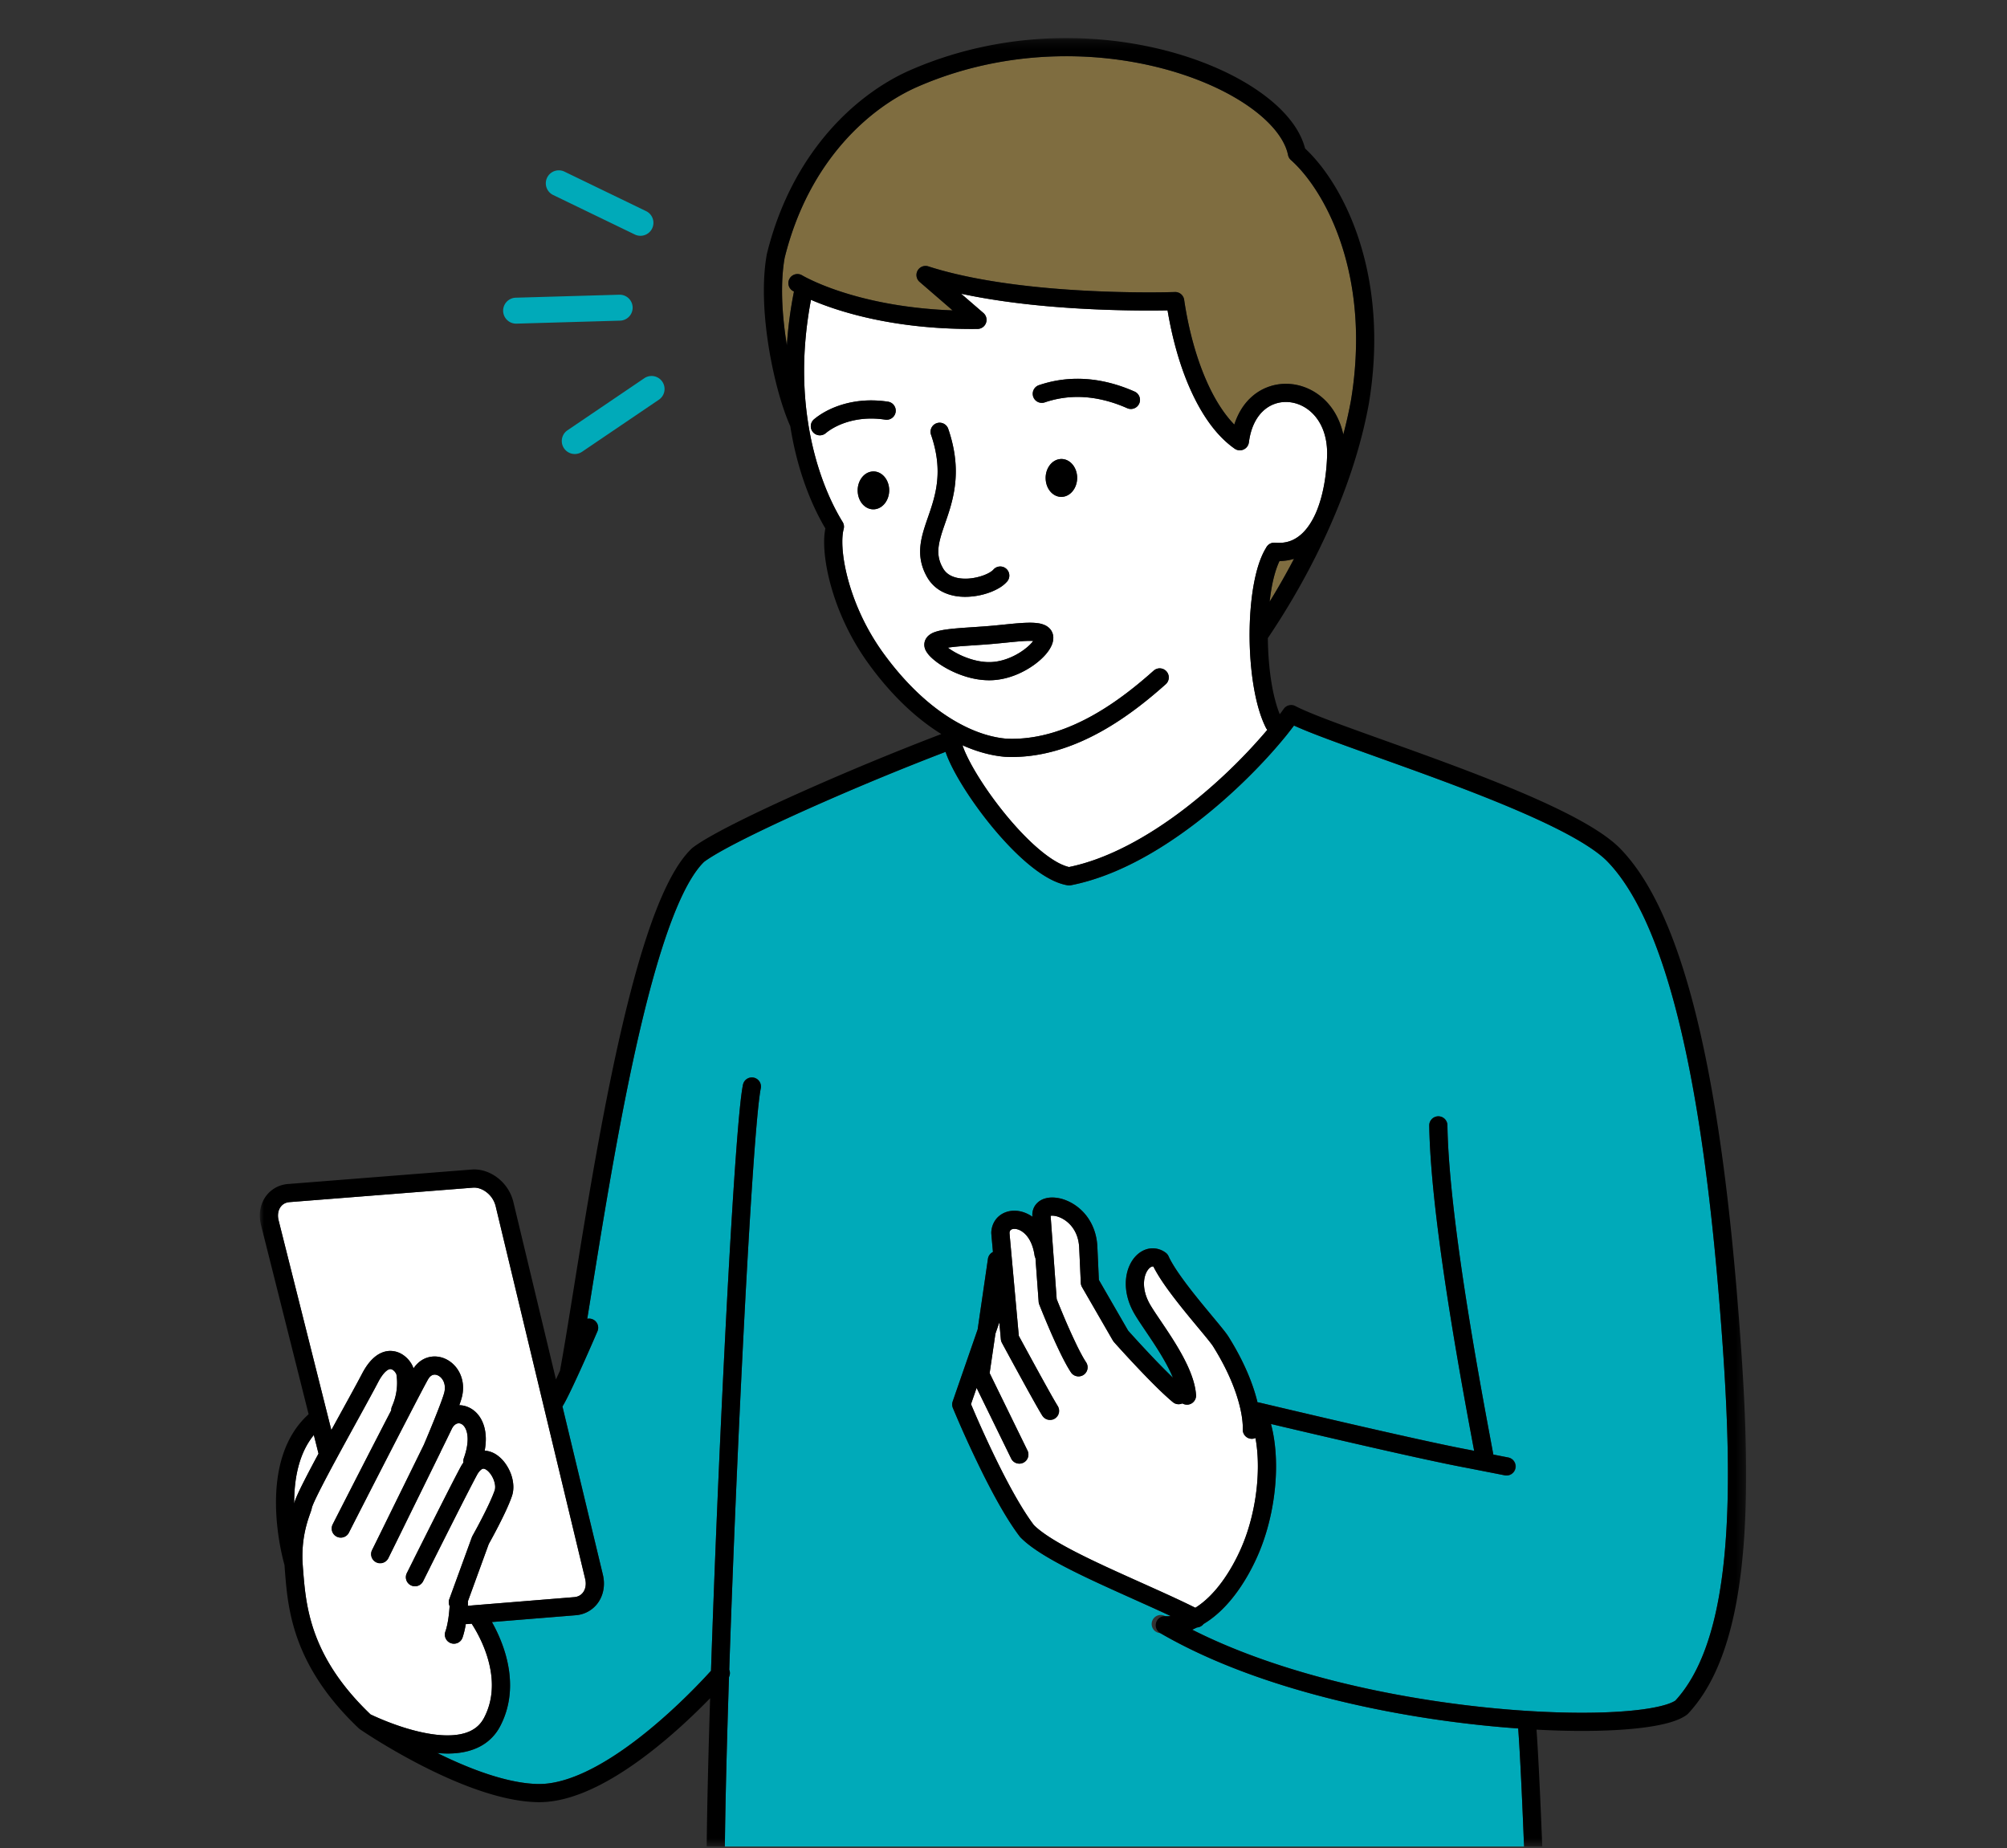
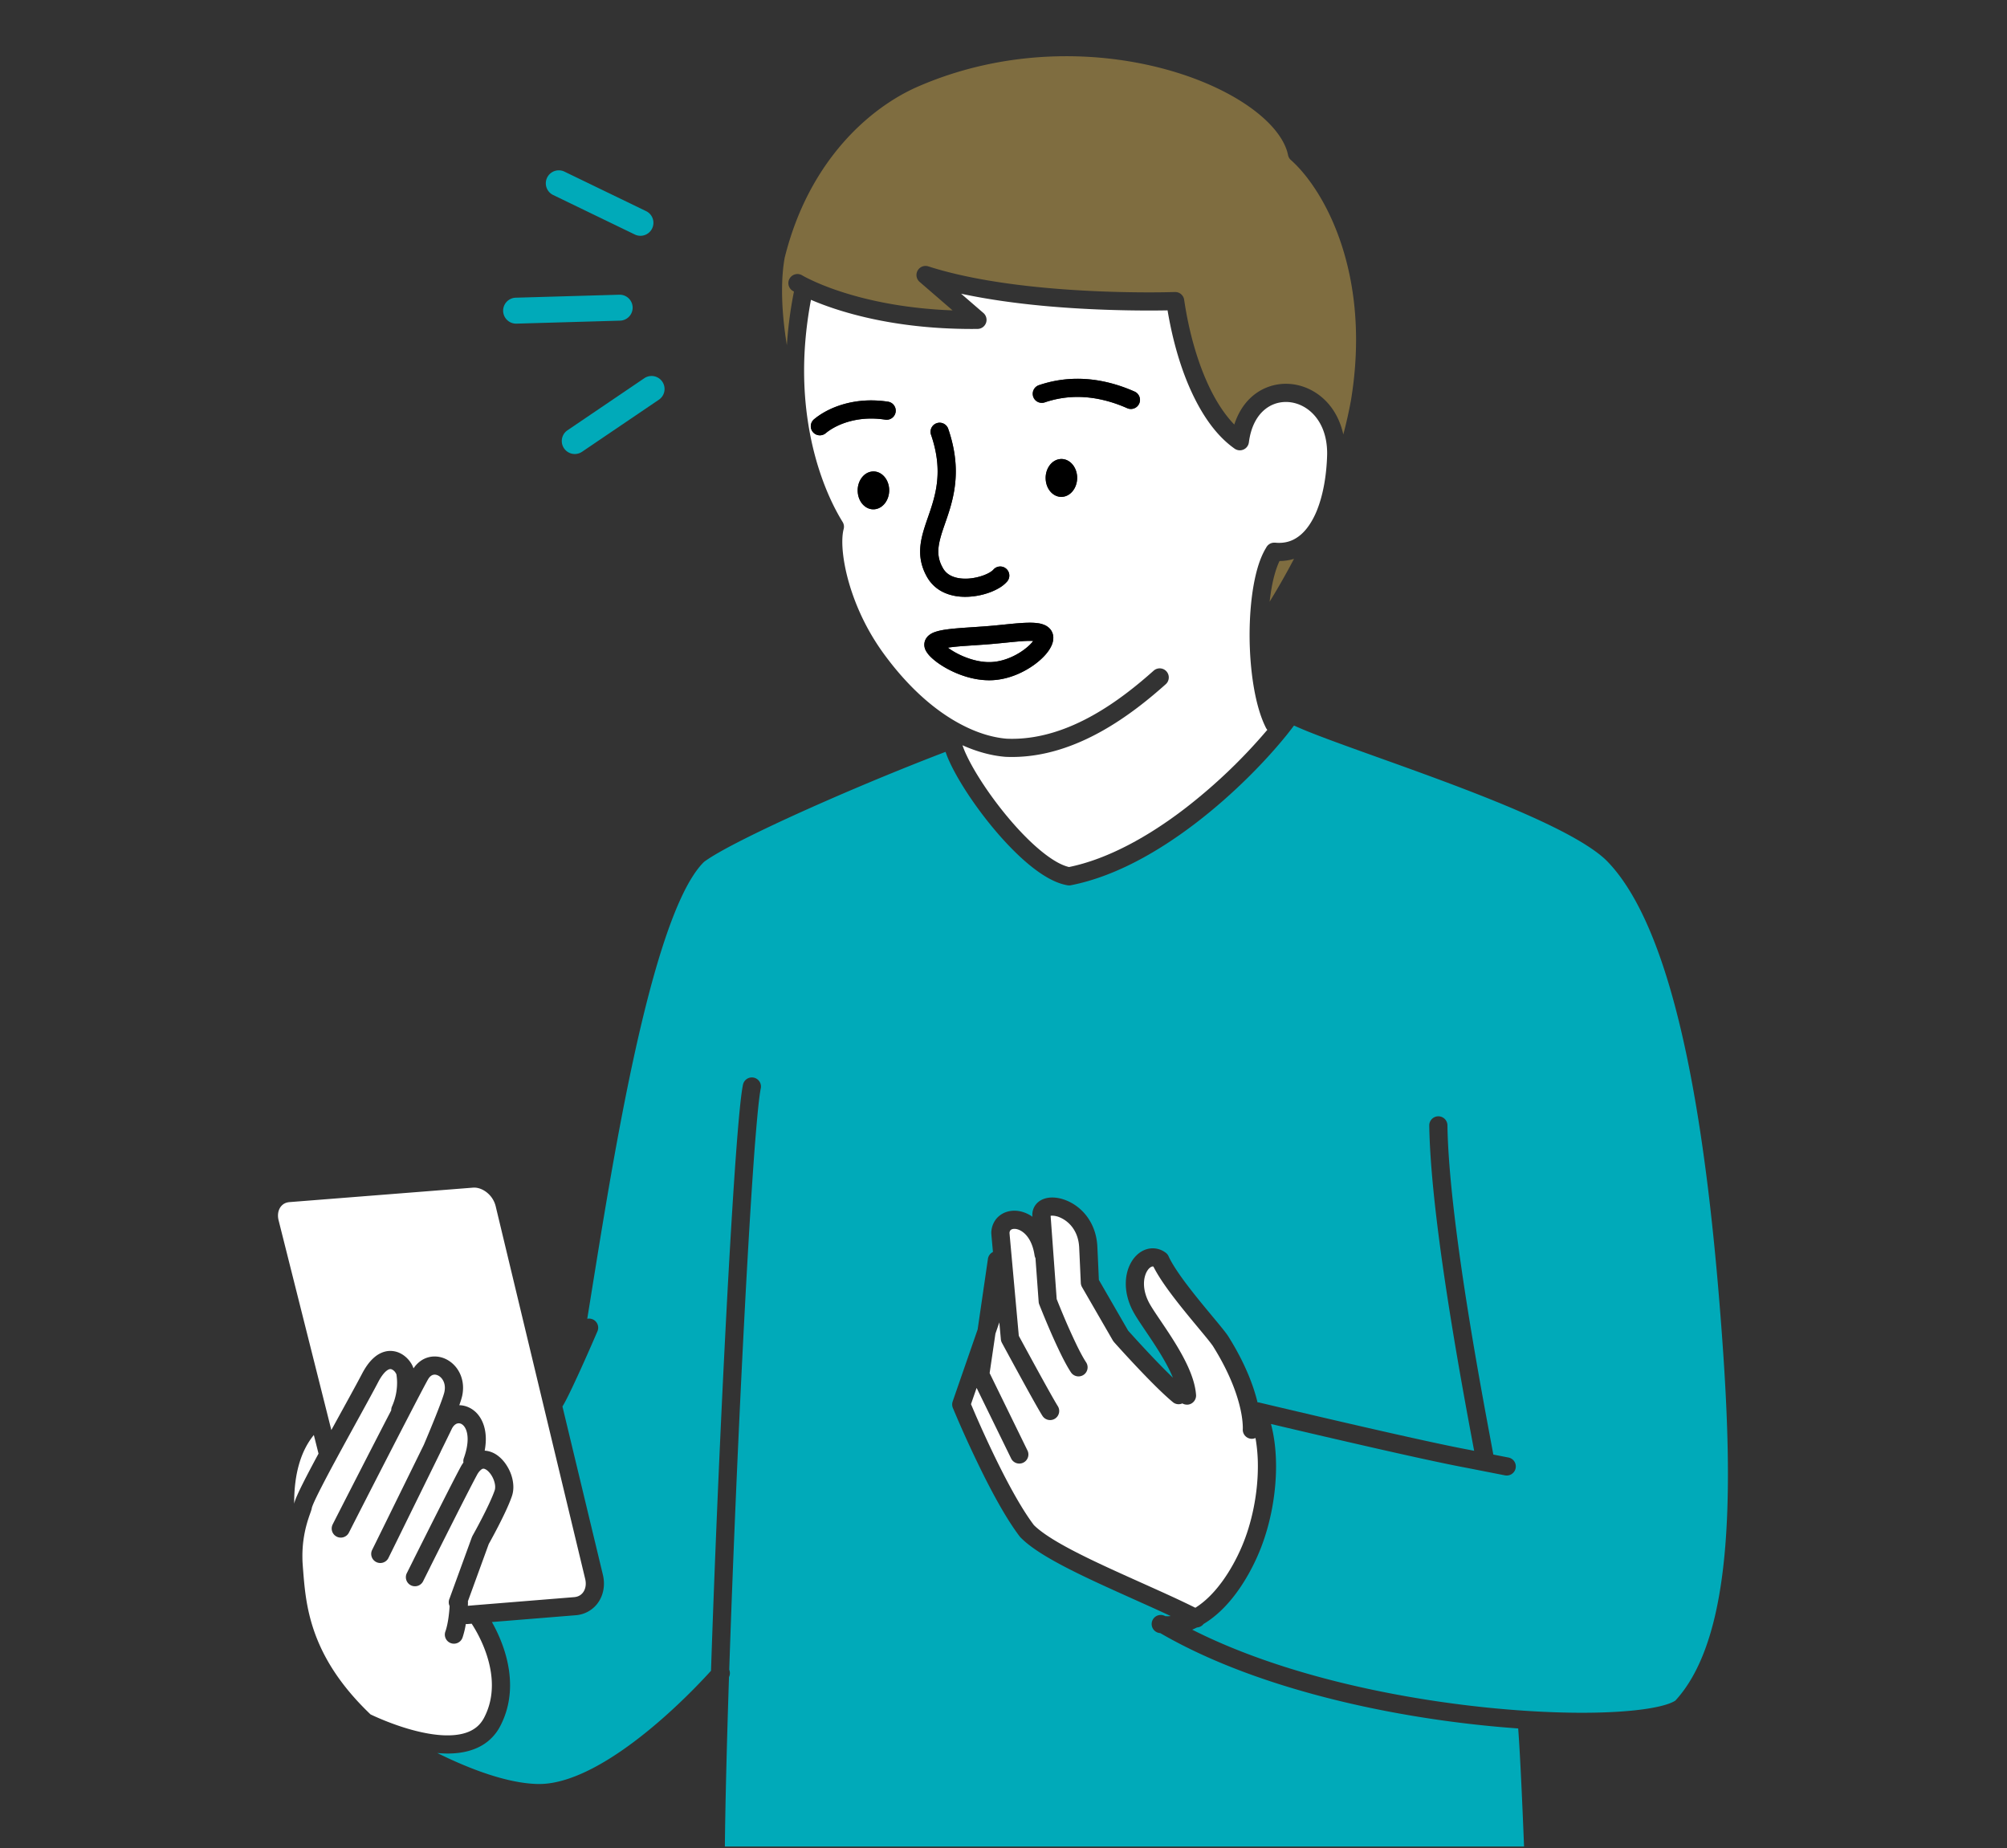
<svg xmlns="http://www.w3.org/2000/svg" height="221" viewBox="0 0 240 221" width="240">
  <rect x="0" y="0" width="240" height="221" fill="#333333" stroke="none" />
  <mask id="a" fill="#fff">
    <path d="m0 .19h177.735v216.258h-177.735z" fill="#fff" fill-rule="evenodd" />
  </mask>
  <g fill="none" fill-rule="evenodd">
    <path d="m181.548 206.696c-6.526-.464-13.95-1.502-21.267-3.264-7.71-1.86-15.287-4.507-21.536-8.138a1.086 1.086 0 1 1 .603-2.024c.102.005.203.008.302.008.117 0 .23-.016.344-.023-1.045-.49-2.142-.989-3.267-1.493h-.002c-4.296-1.94-8.892-3.936-12.022-5.879-1.042-.65-1.926-1.29-2.608-1.974l-.001.001-.054-.053-.114-.131-.085-.118c-1.42-1.894-2.884-4.547-4.183-7.13a135.34 135.34 0 0 1 -3.076-6.61l-.002-.004c-.397-.927-.632-1.488-.633-1.49a1.086 1.086 0 0 1 -.026-.771l.233-.683.002-.003 2.754-7.94.32-2.204.349-2.384v-.021l.242-1.637-.001.001.318-2.195c.055-.369.288-.668.6-.82l-.163-1.812-.001-.012-.031-.388-.002-.144c.033-.749.361-1.452.891-1.908.528-.462 1.204-.673 1.874-.673.738.002 1.485.258 2.16.723-.008-.075-.018-.15-.018-.222a1.976 1.976 0 0 1 .418-1.238l-.001-.001c0-.002.002-.002.004-.003.001-.003.002-.005.004-.006l.002.001c.253-.32.586-.532.92-.656.339-.126.687-.175 1.038-.176.572.001 1.16.132 1.744.376a5.74 5.74 0 0 1 1.686 1.092c1.048.967 1.866 2.467 1.959 4.386.045.892.148 3.218.181 4l3.502 6.067c.032.036.07.077.122.137l.544.6a143.11 143.11 0 0 0 1.808 1.957c.913.97 1.954 2.045 2.88 2.935a16.865 16.865 0 0 0 -.855-1.761c-.799-1.453-1.795-2.908-2.618-4.13-.55-.818-1.02-1.519-1.334-2.125v.002l-.001-.002c-.573-1.11-.827-2.214-.827-3.219 0-.843.176-1.617.492-2.276.316-.658.772-1.21 1.37-1.574.398-.24.867-.39 1.36-.39a2.606 2.606 0 0 1 1.546.524c.153.112.27.256.348.43.254.564.703 1.306 1.253 2.1.55.796 1.202 1.653 1.867 2.49 1.333 1.68 2.71 3.273 3.5 4.278.229.291.407.528.55.755h-.001l.001.001c2.019 3.226 2.997 5.907 3.465 7.84a.924.924 0 0 1 .188.023c.136.03 1.378.326 3.29.776 1.91.45 4.473 1.05 7.213 1.683 5.475 1.264 11.67 2.657 14.68 3.21l.012.003.522.102c-.596-3.19-1.736-9.233-2.814-15.94-1.271-7.913-2.457-16.724-2.553-22.956a1.086 1.086 0 1 1 2.173-.033c.09 6.003 1.261 14.783 2.526 22.645 1.177 7.317 2.428 13.842 2.963 16.734l1.774.348a1.087 1.087 0 1 1 -.419 2.132l-4.59-.9c-2.332-.43-6.378-1.318-10.575-2.27a1465.573 1465.573 0 0 1 -12.78-2.966c.415 1.566.607 3.284.608 5.062-.003 3.546-.75 7.318-2.112 10.49-.636 1.484-1.529 3.167-2.683 4.718-1.056 1.417-2.336 2.728-3.873 3.647-.195.252-.485.4-.792.419-.188.09-.373.184-.568.261 5.438 2.753 11.768 4.882 18.226 6.436 7.566 1.823 15.298 2.871 21.948 3.286 2.294.144 4.459.214 6.442.214 2.229 0 4.228-.088 5.918-.252 1.688-.162 3.072-.405 4.035-.694.579-.169.991-.362 1.208-.509 2.32-2.513 3.915-6.239 4.902-10.859.999-4.66 1.384-10.203 1.384-16.215 0-6.495-.446-13.537-1.025-20.638-.673-8.284-1.6-16.624-2.923-24.245-1.322-7.619-3.05-14.522-5.298-19.901-1.495-3.588-3.227-6.49-5.161-8.482-1.143-1.189-3.406-2.61-6.245-4.019-2.841-1.418-6.268-2.856-9.816-4.237-7.1-2.765-14.67-5.293-19.182-7.065a44.84 44.84 0 0 1 -2.24-.939c-.268.357-.55.723-.855 1.105l-.004.006c-2.546 3.152-6.392 7.114-10.901 10.565-4.511 3.446-9.675 6.393-14.925 7.422-.128.026-.26.027-.387.006-1.077-.183-2.123-.698-3.18-1.4-1.052-.705-2.113-1.611-3.153-2.637-2.081-2.05-4.082-4.585-5.634-6.947-1.034-1.577-1.868-3.071-2.389-4.334-.09-.222-.168-.433-.24-.64-4.562 1.741-9.8 3.896-14.6 6.007-5.202 2.286-9.895 4.522-12.58 6.067-.734.422-1.313.792-1.687 1.073-.82.784-1.708 2.126-2.557 3.895-.867 1.796-1.709 4.024-2.51 6.547-1.606 5.048-3.054 11.278-4.335 17.702-1.88 9.43-3.398 19.257-4.576 26.507a1.085 1.085 0 0 1 1.22 1.489c-.002.004-1.262 2.947-2.45 5.514v-.004c-.545 1.185-1.07 2.284-1.467 3.018-.096.177-.184.327-.27.467l4.835 20.122v.002c.086.355.127.71.127 1.058.001.958-.321 1.866-.92 2.558a3.597 3.597 0 0 1 -2.462 1.225h.003l-10.019.813c.197.348.407.746.619 1.195.766 1.624 1.55 3.86 1.553 6.357 0 1.574-.321 3.256-1.172 4.886a5.697 5.697 0 0 1 -2.736 2.598c-1.116.509-2.342.689-3.575.69-.405-.001-.813-.027-1.22-.063 1.837.907 3.836 1.784 5.825 2.453 2.194.741 4.37 1.226 6.249 1.253h.118c1.936.005 4.162-.718 6.405-1.89 2.244-1.168 4.5-2.765 6.531-4.418 3.671-2.983 6.609-6.132 7.605-7.234.403-12.115.991-26.037 1.607-38.291.624-12.39 1.273-23.06 1.792-28.464.15-1.553.283-2.654.423-3.332v.001a1.087 1.087 0 0 1 2.129.442c-.104.487-.243 1.584-.387 3.096a249.719 249.719 0 0 0 -.47 5.787c-.33 4.62-.689 10.642-1.046 17.39-.707 13.31-1.407 29.442-1.869 43.247a1.06 1.06 0 0 1 -.029.877c-.258 7.896-.438 14.978-.493 20.26h95.567c-.043-1.091-.096-2.387-.155-3.765-.158-3.695-.363-7.974-.545-10.349" fill="#00aab9" />
    <path d="m94.793 34.782a1.086 1.086 0 0 1 1.136-1.852l.007.004.037.022a11.485 11.485 0 0 0 .883.456l.007.003c2.129 1.033 7.905 3.358 17.05 3.703l-3.946-3.41a1.086 1.086 0 0 1 1.045-1.854c4.22 1.362 9.412 2.15 14.24 2.584 4.832.435 9.307.524 12.14.524a106.759 106.759 0 0 0 3.097-.041c.555-.02 1.035.38 1.115.928.487 3.34 1.377 6.73 2.623 9.592.939 2.164 2.09 4.014 3.373 5.329.42-1.298 1.075-2.365 1.909-3.16a6.127 6.127 0 0 1 4.26-1.714c1.798 0 3.59.771 4.923 2.208.919.989 1.601 2.297 1.942 3.853a53.55 53.55 0 0 0 .91-4.048c.427-2.576.616-5.007.616-7.284 0-5.526-1.11-10.159-2.645-13.785-1.53-3.624-3.501-6.245-5.147-7.703a1.078 1.078 0 0 1 -.343-.597c-.249-1.252-1.092-2.656-2.515-4.034-1.417-1.377-3.39-2.716-5.781-3.873-4.782-2.318-11.221-3.912-18.22-3.91-5.738 0-11.85 1.065-17.77 3.645-2.79 1.218-6.052 3.407-8.966 6.752-2.91 3.342-5.484 7.834-6.94 13.706-.215 1.19-.313 2.526-.313 3.931-.001 2.107.221 4.366.575 6.53.135-2.045.402-4.183.848-6.418-.081-.046-.14-.08-.15-.087" fill="#7f6d40" />
    <path d="m136.232 48.262a1.09 1.09 0 0 1 -1.435.553c-1.636-.726-3.685-1.347-5.945-1.346-1.241 0-2.547.184-3.906.645a1.087 1.087 0 1 1 -.698-2.058c1.594-.54 3.146-.76 4.604-.76 2.661.001 5.001.724 6.827 1.532.549.244.796.885.553 1.434m-9.112 11.142c-1.034.139-1.96-.759-2.069-2.002-.113-1.242.636-2.362 1.673-2.499 1.035-.135 1.962.762 2.074 2.005.105 1.243-.645 2.363-1.678 2.496m-1.4 17.847c-.135.29-.31.557-.516.819-.413.519-.955 1.014-1.6 1.474-1.285.909-2.978 1.671-4.827 1.79-.165.01-.33.015-.495.015-1.311-.002-2.57-.316-3.676-.753-1.107-.44-2.058-1-2.768-1.56-.475-.384-.841-.73-1.112-1.205l.955-.521-.955.52a1.54 1.54 0 0 1 -.195-.733 1.41 1.41 0 0 1 .166-.66c.103-.194.235-.339.364-.449.262-.219.513-.326.768-.417.508-.175 1.074-.266 1.732-.345 1.307-.153 2.961-.224 4.597-.356 1.784-.141 3.592-.4 4.996-.404.327 0 .635.015.935.057.299.041.59.107.894.252.2.097.41.236.592.447.247.277.389.69.382 1.048-.002.374-.103.69-.236.981m-15.323-13.64c.213-.751.479-1.485.737-2.238.514-1.506.985-3.078.986-4.993 0-1.278-.21-2.718-.792-4.41a1.087 1.087 0 0 1 2.055-.708c.657 1.9.913 3.599.912 5.118-.005 3.422-1.277 5.89-1.803 7.819-.182.643-.288 1.22-.287 1.757.004.663.143 1.277.57 2.016.261.441.601.721 1.051.926.447.2 1.008.302 1.603.301 1.098.009 2.308-.362 2.948-.758.21-.126.355-.254.404-.314a1.086 1.086 0 1 1 1.657 1.407 3.81 3.81 0 0 1 -.938.767c-.356.214-.754.4-1.185.556a8.643 8.643 0 0 1 -2.886.514c-.831 0-1.687-.133-2.49-.49a4.408 4.408 0 0 1 -2.042-1.812l-.002-.002c-.61-1.04-.869-2.104-.865-3.11.001-.82.156-1.594.367-2.345m-3.296-14.338c-.091.592-.647 1-1.24.91-.587-.09-1.147-.131-1.68-.131-1.268 0-2.38.229-3.3.564-.92.334-1.653.779-2.143 1.189a1.085 1.085 0 1 1 -1.393-1.668c.703-.585 1.64-1.143 2.79-1.562a11.822 11.822 0 0 1 4.047-.695c.641 0 1.312.049 2.008.155.594.09 1.001.645.91 1.238m-2.459 11.618c-1.035.14-1.96-.759-2.068-2.002-.113-1.242.635-2.362 1.672-2.499 1.036-.134 1.963.762 2.074 2.005.107 1.243-.645 2.363-1.678 2.496m46.752 26.167c-.686-1.354-1.158-3.072-1.48-4.986-.32-1.913-.482-4.016-.486-6.097 0-2.104.158-4.177.483-6.005.321-1.778.781-3.31 1.497-4.476.013-.025.024-.049.038-.071.008-.012.013-.026.02-.037.011-.017.025-.03.036-.045a1.077 1.077 0 0 1 .605-.415 1.145 1.145 0 0 1 .32-.033c.02.002.04-.001.062 0 .162.017.32.025.471.025 1.04-.006 1.861-.347 2.623-1.006.753-.659 1.416-1.67 1.927-2.948 0-.003 0-.008.002-.012.694-1.752 1.102-3.995 1.183-6.393.004-.124.007-.242.007-.355-.004-2.1-.674-3.616-1.607-4.625-.934-1.008-2.151-1.511-3.326-1.511-1 .003-1.961.354-2.758 1.111-.791.758-1.437 1.948-1.669 3.722a1.087 1.087 0 0 1 -1.702.752c-2.305-1.621-4.058-4.263-5.406-7.347-1.223-2.809-2.08-6.002-2.615-9.192-.542.01-1.294.02-2.228.02-2.877-.001-7.41-.09-12.334-.534-3.327-.301-6.825-.768-10.128-1.478l2.667 2.304a1.085 1.085 0 0 1 -.701 1.907c-.23.002-.46.004-.687.004-9.6 0-16.094-2.135-19.232-3.484-.565 3.01-.82 5.842-.82 8.458 0 2.139.16 4.139.438 5.988.799 5.403 2.578 9.55 4.167 12.117.159.258.204.565.124.856-.096.347-.161.874-.16 1.516-.003 1.522.352 3.682 1.148 6.031a27.425 27.425 0 0 0 3.753 7.28c3.048 4.2 6.262 6.914 9.214 8.483l.003.002c2.004 1.074 3.893 1.615 5.514 1.75.223.01.446.015.668.015 3.444.002 6.717-1.165 9.618-2.782 2.9-1.616 5.41-3.67 7.313-5.367a1.086 1.086 0 1 1 1.447 1.62c-1.961 1.749-4.586 3.906-7.7 5.643-3.113 1.734-6.736 3.057-10.678 3.059a16.8 16.8 0 0 1 -.788-.018l-.04-.003c-1.586-.13-3.311-.579-5.1-1.378.002.006.004.01.005.017a11 11 0 0 0 .486 1.185c.416.886 1.01 1.94 1.723 3.048 1.425 2.22 3.333 4.675 5.272 6.635 1.29 1.307 2.6 2.393 3.739 3.043.567.326 1.083.532 1.513.631 4.677-.956 9.54-3.687 13.82-6.967a64.843 64.843 0 0 0 9.893-9.439 1.14 1.14 0 0 1 -.154-.218" fill="#fff" />
    <path d="m152.052 70.35c-.09.507-.163 1.048-.226 1.602a86.814 86.814 0 0 0 2.912-5.124 6.005 6.005 0 0 1 -1.732.261c-.379.788-.72 1.928-.954 3.262" fill="#7f6d40" />
    <path d="m146.053 189.26c1.024-1.374 1.849-2.923 2.43-4.279 1.232-2.857 1.938-6.397 1.935-9.634a19.186 19.186 0 0 0 -.284-3.384 1.077 1.077 0 0 1 -.518.092 1.084 1.084 0 0 1 -1-1.162l.001-.023.002-.134c0-.08-.004-.2-.011-.338a10.977 10.977 0 0 0 -.178-1.422c-.318-1.69-1.159-4.443-3.365-7.971v-.002c-.087-.14-.38-.528-.766-1.001-.39-.479-.884-1.07-1.425-1.723-1.085-1.308-2.36-2.865-3.412-4.345-.613-.863-1.143-1.692-1.534-2.47a.382.382 0 0 0 -.081-.014.454.454 0 0 0 -.237.078 1.238 1.238 0 0 0 -.357.35c-.248.346-.456.921-.455 1.64.001.642.161 1.4.587 2.223l.001.003c.158.308.451.778.816 1.326.366.551.804 1.189 1.263 1.88.92 1.386 1.927 2.98 2.647 4.596.477 1.08.833 2.172.914 3.269a1.07 1.07 0 0 1 -.126.582c-.17.32-.493.55-.882.578-.017.001-.031-.001-.048-.001-.21.005-.41-.047-.58-.147-.364.161-.8.125-1.127-.144-1.283-1.061-3.017-2.839-4.468-4.378-1.446-1.536-2.584-2.817-2.589-2.822l-.129-.179-3.69-6.392a1.104 1.104 0 0 1 -.144-.495 1405.775 1405.775 0 0 0 -.194-4.251c-.054-1.032-.372-1.797-.801-2.383a3.668 3.668 0 0 0 -1.512-1.202 2.426 2.426 0 0 0 -.903-.206.921.921 0 0 0 -.198.019v.007l.327 4.483.399 5.467.154.385c.136.34.331.819.564 1.376a76.406 76.406 0 0 0 1.69 3.774c.4.82.798 1.558 1.109 2.024a1.086 1.086 0 1 1 -1.815 1.198c-.405-.613-.824-1.402-1.248-2.269a68.63 68.63 0 0 1 -1.22-2.663c-.75-1.729-1.316-3.177-1.32-3.185a1.053 1.053 0 0 1 -.071-.317l-.381-5.22a1.085 1.085 0 0 1 -.108-.326c-.219-1.487-.805-2.335-1.363-2.762l-.007-.006c-.386-.3-.767-.408-1.038-.406-.228 0-.366.066-.442.133-.067.065-.123.138-.147.345l.023.281 1.09 12.032c.194.36.643 1.187 1.194 2.198.741 1.36 1.666 3.048 2.395 4.35.483.863.89 1.572 1.066 1.847a1.087 1.087 0 1 1 -1.836 1.164c-.236-.372-.634-1.07-1.129-1.95a355.575 355.575 0 0 1 -1.615-2.925c-1.1-2.006-2.094-3.848-2.095-3.848a1.098 1.098 0 0 1 -.126-.419l-.184-2.026-.467 1.357-.692 4.71 4.545 9.295a1.088 1.088 0 0 1 -1.954.953l-4.147-8.48-.575 1.656.002-.004-.1.291.006.013.461 1.082-.002-.004c.65 1.5 1.755 3.971 3.024 6.5 1.266 2.526 2.712 5.12 3.985 6.809l.007.01.035.047c.49.495 1.262 1.07 2.223 1.668.963.598 2.116 1.225 3.382 1.86 2.532 1.274 5.515 2.589 8.385 3.882h-.001c1.106.497 2.191.988 3.235 1.476.723.34 1.42.674 2.089 1.006 1.152-.718 2.209-1.788 3.11-3.003m-23.032-112.032c.224-.205.402-.405.53-.576a4.402 4.402 0 0 0 -.396-.014c-1.137-.003-2.967.247-4.824.397-1.04.083-2.069.144-2.984.21-.78.057-1.47.122-2.002.204.325.24.732.5 1.2.737 1.087.56 2.467.995 3.737.991.12 0 .24-.004.362-.011.82-.05 1.67-.297 2.438-.657a7.812 7.812 0 0 0 1.94-1.28m-53.043 111.59-4.955-20.62-5.755-23.977a3.015 3.015 0 0 0 -1.004-1.583c-.483-.405-1.058-.624-1.565-.62l-.14.005-21.943 1.73c-.44.038-.748.21-.985.478-.233.27-.387.652-.389 1.13 0 .174.022.362.07.559l5.94 23.616.37 1.474c1.498-2.732 2.97-5.39 3.67-6.732.47-.897.969-1.555 1.535-2.018.56-.464 1.221-.717 1.854-.712.639 0 1.191.238 1.607.54.418.305.725.675.945 1.057.088.157.158.321.216.492a3.34 3.34 0 0 1 .998-.988 2.893 2.893 0 0 1 1.528-.437c.925.003 1.773.425 2.388 1.09.618.666 1.01 1.602 1.01 2.655 0 .33-.038.667-.114 1.009l-.003.01c-.07.295-.186.65-.333 1.063.861.016 1.694.438 2.262 1.15.587.73.91 1.732.91 2.908-.001.433-.046.892-.135 1.375.516.033.985.212 1.375.465.43.282.786.644 1.082 1.05.586.816.964 1.802.971 2.837 0 .35-.046.706-.162 1.057l-.002.008c-.37 1.09-1.065 2.508-1.68 3.704a76.817 76.817 0 0 1 -1.1 2.051l-2.495 6.85c.004.038.012.075.012.114 0 .015-.002.173-.014.418l.964-.082h.003l11.751-.953h.002c.44-.039.75-.212.988-.481.234-.272.39-.657.39-1.137 0-.174-.02-.359-.067-.554z" fill="#fff" />
    <path d="m57.507 196.16a16.423 16.423 0 0 0 -1.102-1.991l-.508.042c-.066.006-.13.003-.194-.004a10.116 10.116 0 0 1 -.394 1.625 1.087 1.087 0 1 1 -2.053-.72c.166-.465.293-1.085.374-1.665.076-.537.116-1.036.136-1.382a1.08 1.08 0 0 1 -.023-.87l.01-.022.105-.292 2.572-7.06.074-.161.088-.157.241-.44c.204-.372.481-.89.778-1.465.592-1.142 1.265-2.543 1.55-3.394.031-.098.052-.226.052-.38.003-.338-.114-.791-.324-1.186-.204-.397-.5-.728-.74-.878-.16-.104-.274-.128-.342-.128-.077.007-.152.005-.356.19l-.013.011a2.209 2.209 0 0 0 -.406.561c-.461.847-1.49 2.86-2.584 5.023-1.089 2.153-2.25 4.466-3.01 5.984l-.012.03-.203.406c-.387.772-.626 1.254-.627 1.256a1.09 1.09 0 0 1 -1.46.486 1.086 1.086 0 0 1 -.486-1.458l.818-1.635.013-.035.203-.403a2126.84 2126.84 0 0 1 2.823-5.611c1.1-2.172 2.121-4.174 2.614-5.08.092-.167.193-.317.296-.465a1.07 1.07 0 0 1 .048-.516c.33-.92.455-1.682.455-2.278-.002-.79-.213-1.278-.43-1.546-.223-.269-.436-.344-.63-.348a.714.714 0 0 0 -.406.135c-.143.099-.302.268-.439.555l-.001.002c-.243.508-.706 1.459-1.301 2.66l-.003.008-.044.105c-1.377 2.81-3.395 6.906-4.755 9.675l-.204.415-1.273 2.583a1.088 1.088 0 0 1 -1.95-.962l.412-.834c.26-.526.629-1.275 1.063-2.159l.204-.415c1.344-2.737 3.215-6.536 4.524-9.207l.004-.01.018-.043.005-.014c.177-.41 1.329-3.132 1.992-4.923.219-.585.386-1.092.43-1.287a2.42 2.42 0 0 0 .062-.53c-.001-.518-.185-.91-.432-1.182-.25-.272-.557-.393-.79-.39a.704.704 0 0 0 -.38.11c-.129.08-.278.218-.426.482l-.001.001c-.338.6-1.182 2.216-2.22 4.22-1.52 2.928-3.469 6.73-4.96 9.637l-.2.393a1478.352 1478.352 0 0 0 -2.056 4.03c-.261.54-.91.768-1.452.508a1.085 1.085 0 0 1 -.508-1.45c.038-.079.113-.228.237-.47.121-.24.287-.564.486-.955a2224.678 2224.678 0 0 1 1.758-3.436c1.386-2.706 3.11-6.066 4.528-8.801-.002-.155.026-.31.092-.461a6.908 6.908 0 0 0 .61-2.824c0-.378-.032-.723-.082-1.022l-.003-.009-.026-.06-.118-.19a1.079 1.079 0 0 0 -.37-.317.452.452 0 0 0 -.204-.051c-.09.003-.218.015-.48.222-.254.205-.607.621-.98 1.34-.942 1.808-3.15 5.754-5.018 9.208l-.196.364a153.381 153.381 0 0 0 -1.603 3.037c-.499.976-.88 1.775-1.034 2.182a1.85 1.85 0 0 0 -.067.193h-.002c-.029.172-.065.284-.103.408-.045.132-.094.27-.149.425-.109.31-.241.695-.372 1.168a14.237 14.237 0 0 0 -.515 3.848c0 .22.005.447.015.681l.045.649v.002c.174 2.173.338 4.765 1.385 7.728 1.041 2.938 2.95 6.253 6.7 9.838.416.2 1.646.77 3.235 1.318 1.79.621 4.035 1.195 5.97 1.191 1.018.001 1.938-.156 2.668-.492.732-.341 1.29-.827 1.713-1.626.67-1.288.925-2.598.925-3.883.004-1.997-.64-3.929-1.311-5.362m-21.987-17.299c.174-.397.404-.878.681-1.432.506-1.01 1.168-2.264 1.888-3.598l-.56-2.226c-.768.938-1.312 2.027-1.683 3.207-.489 1.554-.67 3.254-.668 4.869l.002.138c.032-.152.07-.279.12-.416.059-.165.132-.342.22-.542" fill="#fff" />
    <path d="m151.602 75.973v.002" stroke-linecap="round" stroke-linejoin="round" />
    <g fill="#000">
      <path d="m106.191 48.036a13.303 13.303 0 0 0 -2.008-.155c-1.533 0-2.895.276-4.046.695-1.15.419-2.088.977-2.791 1.562a1.085 1.085 0 1 0 1.392 1.668c.491-.41 1.223-.855 2.144-1.189a9.66 9.66 0 0 1 3.3-.564c.533 0 1.093.04 1.68.13a1.086 1.086 0 0 0 .33-2.147m29.487-1.208c-1.826-.807-4.166-1.531-6.827-1.532-1.458 0-3.01.22-4.604.76a1.086 1.086 0 1 0 .698 2.057c1.36-.46 2.665-.645 3.906-.645 2.26 0 4.309.621 5.945 1.347a1.087 1.087 0 0 0 .882-1.987m-24.781 22.241a4.416 4.416 0 0 0 2.043 1.812c.802.357 1.659.49 2.489.49a8.643 8.643 0 0 0 2.886-.514 6.865 6.865 0 0 0 1.185-.556 3.81 3.81 0 0 0 .938-.767 1.086 1.086 0 1 0 -1.657-1.407c-.049.06-.193.187-.405.313-.64.396-1.849.768-2.947.76-.595 0-1.155-.1-1.603-.303a2.224 2.224 0 0 1 -1.052-.925c-.426-.739-.565-1.353-.568-2.016-.001-.537.104-1.114.285-1.757.527-1.93 1.8-4.396 1.804-7.818 0-1.52-.256-3.218-.912-5.12a1.087 1.087 0 0 0 -2.055.708c.582 1.693.791 3.133.792 4.412-.001 1.914-.472 3.486-.986 4.993-.257.752-.525 1.486-.737 2.238-.21.75-.366 1.525-.367 2.344-.004 1.007.255 2.071.865 3.111zm15.826-14.166c-1.037.137-1.787 1.257-1.672 2.5.108 1.242 1.033 2.14 2.068 2.001 1.033-.132 1.784-1.253 1.678-2.496-.112-1.243-1.039-2.14-2.074-2.005m-22.478 1.489c-1.037.136-1.786 1.256-1.672 2.499.108 1.242 1.033 2.14 2.069 2.001 1.032-.133 1.784-1.253 1.677-2.496-.111-1.243-1.038-2.14-2.074-2.004m14.036 22.785c-1.272.004-2.65-.432-3.738-.99a8.588 8.588 0 0 1 -1.2-.738 26.897 26.897 0 0 1 2.003-.204c.914-.066 1.943-.126 2.983-.21 1.857-.15 3.687-.4 4.823-.396.149-.002.278.003.396.013a4.283 4.283 0 0 1 -.528.576 7.813 7.813 0 0 1 -1.94 1.281c-.768.36-1.618.608-2.438.656a5.651 5.651 0 0 1 -.361.012m6.701-4.403a3.001 3.001 0 0 0 -.894-.252 6.751 6.751 0 0 0 -.936-.056c-1.402.004-3.21.263-4.995.404-1.636.132-3.29.203-4.597.356-.659.08-1.223.17-1.732.345a2.34 2.34 0 0 0 -.768.417c-.13.11-.261.256-.364.449-.103.19-.167.43-.166.66 0 .283.087.537.194.734l.956-.52-.955.52c.27.475.638.82 1.112 1.204.71.56 1.662 1.121 2.768 1.561 1.106.438 2.365.752 3.676.753.165 0 .33-.005.495-.015 1.85-.119 3.542-.88 4.828-1.79.644-.46 1.186-.956 1.599-1.475.206-.261.381-.528.516-.818a2.32 2.32 0 0 0 .236-.98 1.609 1.609 0 0 0 -.381-1.049 1.82 1.82 0 0 0 -.592-.448" />
-       <path d="m4.111 175.32c-.002-1.615.178-3.315.667-4.868.37-1.181.915-2.269 1.683-3.207l.56 2.225a139.59 139.59 0 0 0 -1.888 3.6 34.01 34.01 0 0 0 -.682 1.43c-.087.2-.16.379-.22.542a3.027 3.027 0 0 0 -.12.417v-.14zm21.001 27.35c-.73.336-1.65.494-2.668.493-1.935.004-4.181-.57-5.97-1.191a31.696 31.696 0 0 1 -3.235-1.318c-3.75-3.585-5.66-6.9-6.7-9.837-1.047-2.965-1.21-5.557-1.386-7.73v-.002l-.044-.649c-.01-.233-.015-.46-.015-.68 0-1.625.254-2.907.515-3.849.13-.472.263-.857.372-1.167.056-.156.105-.294.148-.425.039-.125.075-.237.104-.409h.002c-.001 0 .023-.081.067-.193.155-.406.535-1.206 1.034-2.182a157.251 157.251 0 0 1 1.798-3.4c1.87-3.455 4.076-7.4 5.018-9.21.374-.717.727-1.133.982-1.338.261-.207.39-.219.48-.223.061 0 .124.013.204.051.118.055.265.179.368.317l.12.19.025.06.003.01c.05.298.082.644.082 1.022 0 .832-.157 1.811-.61 2.823-.067.15-.094.307-.092.461a2252.989 2252.989 0 0 0 -4.73 9.193l-1.556 3.045-.487.954c-.122.243-.198.392-.236.47-.26.54-.033 1.19.508 1.45.54.26 1.191.033 1.452-.507.016-.034.097-.196.216-.43.335-.66 1.006-1.974 1.84-3.6l.2-.393c1.49-2.908 3.44-6.708 4.96-9.637 1.038-2.005 1.882-3.62 2.22-4.22v-.002c.15-.264.298-.402.426-.482a.706.706 0 0 1 .381-.11c.232-.003.54.119.79.39.248.272.431.664.433 1.183 0 .162-.02.339-.062.53-.045.194-.213.702-.43 1.286-.664 1.792-1.815 4.513-1.993 4.924-.002.004-.002.01-.005.014l-.018.043-.004.01c-1.308 2.67-3.18 6.47-4.525 9.207l-.203.415a955.342 955.342 0 0 1 -1.474 2.992 1.085 1.085 0 0 0 .493 1.455 1.09 1.09 0 0 0 1.456-.493s.515-1.042 1.273-2.583l.205-.414c1.358-2.77 3.377-6.865 4.754-9.676l.044-.104.003-.008a247.07 247.07 0 0 0 1.301-2.66l.002-.003c.136-.287.295-.456.438-.554a.71.71 0 0 1 .405-.135c.194.003.409.079.632.347.216.269.428.757.43 1.546 0 .597-.125 1.359-.456 2.279a1.08 1.08 0 0 0 -.049.516 5.461 5.461 0 0 0 -.295.464c-.493.907-1.515 2.908-2.614 5.08-1.006 1.989-2.066 4.104-2.824 5.61-.067.138-.138.278-.202.404-.005.013-.007.024-.013.035l-.819 1.636a1.087 1.087 0 0 0 1.947.971l.627-1.256.203-.405c.005-.01.006-.021.011-.031.762-1.518 1.922-3.83 3.011-5.984 1.094-2.162 2.123-4.175 2.584-5.022.15-.278.3-.464.407-.561l.011-.012c.205-.185.28-.182.357-.19.067 0 .182.025.342.128.239.151.535.481.74.878.21.395.327.848.324 1.187 0 .155-.02.283-.052.38-.286.85-.958 2.252-1.55 3.393a69.793 69.793 0 0 1 -1.019 1.905l-.088.157-.074.161-2.572 7.06-.106.293-.009.021c-.12.293-.1.605.023.87-.02.346-.06.846-.136 1.383-.081.579-.208 1.199-.373 1.665a1.087 1.087 0 1 0 2.053.72c.185-.532.3-1.087.393-1.625.063.006.127.01.194.004l.508-.043c.263.403.686 1.1 1.102 1.991.672 1.433 1.315 3.365 1.312 5.363-.001 1.285-.256 2.594-.926 3.883-.422.799-.981 1.284-1.713 1.626zm13.474-16.52c-.237.27-.546.442-.986.481h-.003l-11.751.954h-.004l-.963.082c.012-.245.014-.404.014-.42 0-.038-.007-.075-.012-.113l2.495-6.85a76.82 76.82 0 0 0 1.1-2.05c.615-1.196 1.31-2.615 1.68-3.705l.003-.007c.114-.352.161-.708.162-1.058-.009-1.035-.385-2.02-.971-2.836a4.187 4.187 0 0 0 -1.084-1.05 2.854 2.854 0 0 0 -1.373-.465c.088-.484.133-.943.133-1.376 0-1.176-.322-2.177-.909-2.908-.568-.712-1.4-1.134-2.262-1.15.147-.413.262-.768.333-1.064l.002-.009c.077-.341.115-.68.115-1.008.001-1.053-.392-1.99-1.01-2.655-.615-.666-1.463-1.088-2.387-1.09a2.891 2.891 0 0 0 -1.529.437c-.387.24-.723.578-.998.987a2.949 2.949 0 0 0 -.216-.492 3.4 3.4 0 0 0 -.945-1.057 2.745 2.745 0 0 0 -1.607-.54c-.632-.005-1.294.248-1.854.712-.567.463-1.066 1.121-1.535 2.019-.7 1.342-2.173 4-3.67 6.731l-.37-1.474-5.94-23.616a2.399 2.399 0 0 1 -.07-.558c.002-.478.156-.86.388-1.13.238-.268.547-.44.986-.479l21.943-1.73.14-.005c.507-.003 1.081.216 1.565.62a3.01 3.01 0 0 1 1.004 1.583l5.755 23.978 4.955 20.62c.047.195.067.38.067.555 0 .479-.156.865-.39 1.136zm82.172-118.558c.063-.554.136-1.095.226-1.602.233-1.333.575-2.474.954-3.261a6.005 6.005 0 0 0 1.732-.262 86.858 86.858 0 0 1 -2.912 5.125zm-58.306-37.197c0-1.404.099-2.741.312-3.93 1.457-5.873 4.03-10.365 6.94-13.706 2.915-3.346 6.178-5.535 8.968-6.752 5.92-2.58 12.032-3.645 17.77-3.645 6.997-.002 13.437 1.591 18.219 3.91 2.39 1.157 4.364 2.495 5.781 3.873 1.423 1.377 2.266 2.782 2.515 4.034.047.233.166.439.343.597 1.646 1.457 3.617 4.078 5.147 7.702 1.534 3.627 2.645 8.26 2.645 13.786a44.57 44.57 0 0 1 -.615 7.283 53.467 53.467 0 0 1 -.912 4.048c-.34-1.555-1.022-2.863-1.942-3.853-1.332-1.436-3.124-2.207-4.922-2.207a6.121 6.121 0 0 0 -4.26 1.714c-.833.794-1.489 1.861-1.909 3.16-1.284-1.315-2.434-3.165-3.372-5.33-1.247-2.862-2.136-6.252-2.624-9.592a1.087 1.087 0 0 0 -1.115-.928l-.207.007c-.415.012-1.437.035-2.89.035-2.833 0-7.308-.09-12.14-.525-4.828-.434-10.02-1.221-14.24-2.584a1.086 1.086 0 0 0 -1.045 1.855l3.947 3.41c-9.147-.345-14.922-2.67-17.05-3.703l-.008-.003a14.6 14.6 0 0 1 -.716-.363l-.168-.094-.036-.02-.007-.005a1.086 1.086 0 0 0 -1.136 1.852l.15.087a49.357 49.357 0 0 0 -.848 6.417c-.354-2.164-.576-4.422-.575-6.53zm48.135 61.959c-4.28 3.28-9.143 6.012-13.82 6.967-.43-.099-.946-.305-1.513-.631-1.14-.65-2.45-1.735-3.74-3.042-1.938-1.96-3.846-4.416-5.27-6.635-.714-1.11-1.308-2.162-1.724-3.05a10.994 10.994 0 0 1 -.486-1.183l-.004-.018c1.788.8 3.513 1.25 5.1 1.38l.039.002c.264.011.527.017.788.017 3.942-.002 7.565-1.324 10.678-3.058 3.114-1.737 5.739-3.895 7.7-5.644a1.086 1.086 0 0 0 -1.447-1.62c-1.904 1.697-4.413 3.752-7.313 5.367-2.902 1.617-6.173 2.784-9.618 2.783-.222 0-.445-.006-.668-.015-1.62-.135-3.51-.676-5.514-1.75l-.003-.002c-2.953-1.57-6.166-4.284-9.214-8.484a27.41 27.41 0 0 1 -3.753-7.279c-.796-2.35-1.15-4.51-1.148-6.031-.001-.643.064-1.17.16-1.516.08-.292.035-.599-.124-.856-1.589-2.567-3.368-6.715-4.167-12.117a40.378 40.378 0 0 1 -.438-5.988c0-2.616.256-5.45.82-8.46 3.138 1.351 9.632 3.486 19.232 3.486.228 0 .457-.002.687-.004a1.086 1.086 0 0 0 .701-1.907l-2.667-2.304c3.303.71 6.8 1.176 10.128 1.477 4.924.444 9.457.534 12.334.534.934 0 1.686-.01 2.228-.02.535 3.191 1.392 6.384 2.615 9.193 1.347 3.083 3.101 5.726 5.407 7.346.312.218.713.257 1.062.103s.59-.476.64-.854c.23-1.774.877-2.964 1.668-3.723a3.943 3.943 0 0 1 2.758-1.111c1.175 0 2.392.504 3.326 1.512.933 1.008 1.603 2.524 1.606 4.625 0 .112-.002.23-.006.355-.081 2.398-.49 4.64-1.183 6.393-.001.004 0 .008-.002.012-.511 1.279-1.174 2.289-1.927 2.948-.762.66-1.582.999-2.623 1.005-.151 0-.309-.008-.471-.024-.022-.002-.042.002-.062 0a1.106 1.106 0 0 0 -.114 0c-.036.003-.07.008-.106.012a.92.92 0 0 0 -.203.054.987.987 0 0 0 -.093.04c-.032.014-.062.032-.093.05a.978.978 0 0 0 -.24.197c-.028.03-.052.061-.076.094-.01.016-.025.029-.035.046-.007.01-.013.025-.02.037-.015.022-.026.046-.039.07-.716 1.167-1.176 2.699-1.497 4.477-.325 1.827-.483 3.9-.483 6.004.004 2.082.165 4.185.485 6.097.323 1.914.795 3.632 1.482 4.986.042.082.096.153.153.219a64.806 64.806 0 0 1 -9.893 9.438zm-4.038 93.065h.002c-2.87-1.293-5.853-2.608-8.385-3.881-1.267-.636-2.42-1.262-3.381-1.86-.963-.597-1.735-1.174-2.224-1.668l-.034-.048-.008-.01c-1.273-1.688-2.719-4.282-3.985-6.808-1.27-2.53-2.374-5-3.025-6.5l.003.004c-.198-.461-.355-.829-.461-1.082l-.005-.013.099-.29-.002.003.575-1.658 4.147 8.482a1.087 1.087 0 0 0 1.953-.953l-4.543-9.295.69-4.711.468-1.357.184 2.027c.013.144.058.291.126.418 0 .001.995 1.843 2.095 3.848.55 1.004 1.124 2.047 1.616 2.924.494.882.891 1.58 1.128 1.952a1.087 1.087 0 0 0 1.835-1.164 55.64 55.64 0 0 1 -1.066-1.848 486.976 486.976 0 0 1 -2.394-4.35c-.551-1.01-1-1.837-1.194-2.197l-1.09-12.032-.023-.28c.025-.208.08-.282.147-.347.076-.066.213-.132.442-.133.271-.002.653.107 1.037.407l.008.006c.558.426 1.145 1.274 1.363 2.76.017.119.057.226.107.327l.382 5.221c.007.111.031.213.072.317.002.008.57 1.456 1.32 3.184.375.864.796 1.8 1.219 2.664.425.866.843 1.656 1.248 2.27a1.09 1.09 0 0 0 1.508.306 1.086 1.086 0 0 0 .306-1.506c-.31-.466-.708-1.204-1.108-2.024a74.669 74.669 0 0 1 -1.69-3.774c-.232-.557-.428-1.036-.565-1.375l-.153-.385-.4-5.467-.326-4.484v-.007a.91.91 0 0 1 .197-.019c.228-.002.557.06.904.206.523.218 1.082.62 1.512 1.203.429.585.747 1.35.801 2.382.027.53.076 1.595.117 2.525l.078 1.726c.007.171.057.346.144.495l3.69 6.393.128.179c.004.004 1.143 1.286 2.59 2.821 1.45 1.54 3.184 3.318 4.467 4.378.327.27.763.306 1.127.145.17.1.37.152.58.146.016 0 .032.003.047.002.39-.027.713-.258.883-.578.092-.174.14-.373.125-.582-.08-1.097-.436-2.19-.914-3.27-.718-1.616-1.726-3.21-2.646-4.595-.46-.691-.897-1.33-1.263-1.88-.365-.55-.658-1.019-.816-1.327l-.001-.003c-.426-.823-.586-1.58-.586-2.223-.002-.719.205-1.294.454-1.64.123-.173.252-.287.356-.35a.459.459 0 0 1 .237-.078c.024.001.053.007.083.015.39.778.92 1.606 1.533 2.47 1.053 1.48 2.327 3.036 3.412 4.345.541.654 1.036 1.243 1.425 1.723.386.472.68.86.765 1l.001.003c2.207 3.527 3.047 6.28 3.365 7.971a11 11 0 0 1 .178 1.421c.006.14.01.259.01.339l-.001.133-.002.024h.001a1.086 1.086 0 0 0 1 1.162c.185.014.36-.024.518-.092.19 1.054.286 2.198.284 3.384.003 3.237-.704 6.776-1.935 9.634-.582 1.356-1.406 2.905-2.43 4.28-.903 1.214-1.96 2.284-3.11 3.002a99.723 99.723 0 0 0 -2.09-1.006c-1.043-.488-2.128-.98-3.236-1.478zm70.153-34.303c-.904-11.105-2.254-22.332-4.432-31.902-1.089-4.786-2.385-9.159-3.95-12.906s-3.395-6.875-5.606-9.158c-.857-.88-2.004-1.718-3.381-2.562-2.407-1.47-5.523-2.942-8.937-4.382-5.117-2.157-10.898-4.232-15.843-6.004-2.473-.886-4.735-1.696-6.593-2.399-1.854-.7-3.318-1.304-4.12-1.73a1.087 1.087 0 0 0 -1.396.331c-.146.207-.31.426-.476.646-.401-.988-.74-2.269-.978-3.698-.28-1.672-.428-3.545-.448-5.405 1.553-2.31 4.994-7.609 7.923-14.526l-.001.002c1.717-4.037 3.266-8.625 4.154-13.496l.003-.018c.447-2.693.646-5.246.646-7.645 0-5.819-1.17-10.741-2.817-14.631-1.58-3.725-3.577-6.49-5.453-8.24-.442-1.714-1.517-3.326-3.04-4.807-2.45-2.372-6.077-4.447-10.469-5.958-4.393-1.507-9.55-2.438-15.046-2.438-6.006 0-12.418 1.114-18.64 3.826-3.091 1.35-6.601 3.72-9.738 7.317-3.135 3.596-5.885 8.422-7.42 14.644l-.014.065c-.247 1.363-.353 2.833-.353 4.353.001 2.964.401 6.117.988 8.971.588 2.855 1.358 5.399 2.142 7.179.007.014.018.027.025.04.833 5.314 2.545 9.465 4.197 12.245a8.759 8.759 0 0 0 -.147 1.598c.002 1.838.404 4.178 1.262 6.725a29.614 29.614 0 0 0 4.053 7.861c2.806 3.867 5.793 6.606 8.698 8.404a334.076 334.076 0 0 0 -17.18 7.132c-2.894 1.3-5.554 2.555-7.722 3.659a64.196 64.196 0 0 0 -2.856 1.531c-.812.467-1.468.882-1.97 1.263l-.088.074c-1.142 1.085-2.126 2.64-3.06 4.57-1.628 3.377-3.076 7.931-4.398 13.077-1.978 7.716-3.652 16.755-5.04 24.975-1.375 8.136-2.47 15.47-3.287 19.861-.163.358-.325.703-.482 1.031l-5.097-21.238a5.182 5.182 0 0 0 -1.726-2.744c-.822-.683-1.852-1.122-2.957-1.125-.105 0-.209.005-.313.013l-21.942 1.73a3.591 3.591 0 0 0 -2.457 1.221c-.6.69-.92 1.596-.92 2.553 0 .352.043.712.131 1.071l.002.009 5.706 22.683c-.01.008-.021.01-.03.018-1.559 1.41-2.532 3.184-3.107 5.019-.575 1.837-.766 3.746-.767 5.518.003 3.82.891 7.022 1.018 7.47l.031.442v.015c.176 2.144.344 5.013 1.505 8.293 1.158 3.282 3.314 6.964 7.36 10.794l.007.004a1.057 1.057 0 0 0 .163.125l.012.008.015.012.008.004c.5.341 3.584 2.401 7.611 4.438 2.057 1.04 4.355 2.072 6.687 2.858 2.332.785 4.694 1.332 6.913 1.367l.15.001c2.465-.004 4.978-.873 7.41-2.136 3.646-1.901 7.13-4.724 9.852-7.214a76.512 76.512 0 0 0 3.172-3.08c-.214 6.868-.362 13.003-.41 17.729h2.174c.055-5.283.235-12.365.493-20.26.136-.282.147-.595.03-.878a2356.633 2356.633 0 0 1 1.867-43.246c.358-6.749.718-12.771 1.048-17.391.165-2.309.323-4.268.468-5.787.145-1.512.285-2.609.388-3.095a1.087 1.087 0 1 0 -2.129-.442v-.001c-.14.678-.273 1.779-.423 3.331-.52 5.405-1.169 16.074-1.791 28.464a2376.546 2376.546 0 0 0 -1.609 38.292c-.995 1.102-3.932 4.25-7.605 7.234-2.03 1.652-4.285 3.25-6.53 4.418-2.243 1.171-4.47 1.894-6.405 1.89h-.118c-1.878-.027-4.055-.512-6.25-1.254-1.99-.669-3.987-1.546-5.824-2.452.407.036.815.061 1.22.062 1.233 0 2.459-.18 3.575-.69a5.697 5.697 0 0 0 2.736-2.598c.85-1.63 1.173-3.311 1.172-4.885-.003-2.497-.787-4.733-1.553-6.358a18.88 18.88 0 0 0 -.618-1.195l10.018-.813h-.003a3.593 3.593 0 0 0 2.462-1.225c.6-.692.921-1.6.92-2.557a4.61 4.61 0 0 0 -.126-1.059v-.002l-4.836-20.121c.087-.14.174-.29.27-.467.398-.735.923-1.833 1.468-3.019l-.002.004c1.19-2.566 2.45-5.51 2.452-5.514a1.086 1.086 0 0 0 -1.22-1.49c1.176-7.248 2.695-17.075 4.576-26.505 1.28-6.424 2.728-12.654 4.333-17.703.802-2.523 1.644-4.751 2.51-6.547.85-1.768 1.738-3.111 2.558-3.895.374-.28.952-.65 1.688-1.073 2.684-1.544 7.377-3.78 12.579-6.066a329.923 329.923 0 0 1 14.6-6.007c.072.207.15.418.24.639.522 1.263 1.354 2.757 2.39 4.334 1.551 2.363 3.552 4.896 5.632 6.948 1.04 1.025 2.102 1.931 3.155 2.637 1.056.702 2.102 1.216 3.18 1.4.126.02.259.02.386-.006 5.25-1.03 10.414-3.976 14.925-7.422 4.508-3.451 8.354-7.413 10.901-10.565l.005-.006c.304-.383.586-.748.854-1.105.63.288 1.372.598 2.24.939 4.513 1.771 12.082 4.3 19.182 7.064 3.548 1.38 6.975 2.82 9.816 4.237 2.839 1.41 5.101 2.83 6.245 4.02 1.934 1.99 3.666 4.894 5.16 8.48 2.249 5.381 3.977 12.283 5.3 19.903 1.323 7.621 2.248 15.96 2.921 24.245.58 7.1 1.026 14.143 1.026 20.637.001 6.012-.385 11.555-1.384 16.216-.987 4.62-2.583 8.345-4.901 10.859-.218.146-.631.34-1.21.509-.962.289-2.345.532-4.034.694-1.69.164-3.69.251-5.918.251-1.983 0-4.148-.07-6.441-.213-6.651-.415-14.383-1.463-21.95-3.286-6.457-1.554-12.788-3.683-18.226-6.436.195-.077.381-.171.57-.262.305-.02.596-.167.79-.419 1.538-.918 2.817-2.229 3.874-3.646 1.154-1.552 2.046-3.234 2.684-4.719 1.36-3.171 2.108-6.944 2.11-10.49 0-1.778-.193-3.496-.607-5.061l1.369.322c2.866.675 7.208 1.69 11.41 2.644 4.198.952 8.244 1.84 10.576 2.27l4.59.9a1.085 1.085 0 1 0 .419-2.132l-1.773-.349c-.535-2.892-1.787-9.417-2.963-16.734-1.266-7.862-2.438-16.641-2.527-22.645a1.086 1.086 0 0 0 -2.174.034c.096 6.231 1.283 15.043 2.554 22.956 1.078 6.707 2.218 12.749 2.814 15.94l-.521-.102-.013-.003c-3.01-.554-9.205-1.947-14.68-3.21-2.74-.634-5.304-1.234-7.213-1.683-1.912-.45-3.154-.746-3.29-.776a.982.982 0 0 0 -.188-.024c-.468-1.933-1.446-4.614-3.465-7.839l-.001-.002a9.25 9.25 0 0 0 -.548-.754c-.791-1.006-2.167-2.6-3.501-4.279a48.403 48.403 0 0 1 -1.867-2.49c-.55-.793-1-1.535-1.253-2.1a1.075 1.075 0 0 0 -.349-.43 2.616 2.616 0 0 0 -1.545-.523c-.494 0-.962.15-1.36.39-.598.363-1.054.916-1.37 1.574s-.491 1.433-.492 2.276c0 1.004.254 2.108.828 3.219.313.606.783 1.306 1.334 2.125.823 1.221 1.82 2.676 2.618 4.13.331.594.62 1.188.856 1.76a84.727 84.727 0 0 1 -2.88-2.934 148.052 148.052 0 0 1 -2.475-2.694l-3.501-6.067c-.035-.783-.138-3.109-.182-4-.093-1.92-.91-3.42-1.96-4.386a5.73 5.73 0 0 0 -1.685-1.093 4.538 4.538 0 0 0 -1.745-.375c-.35 0-.698.05-1.038.175a2.104 2.104 0 0 0 -.919.656l-.001-.001c-.003.002-.004.005-.005.006l-.004.003v.001c-.281.35-.423.813-.417 1.238 0 .072.01.148.018.223-.676-.465-1.422-.72-2.16-.722-.67-.001-1.346.21-1.874.671-.53.457-.858 1.16-.891 1.909l.002.143.031.388v.012l.165 1.812a1.084 1.084 0 0 0 -.6.82l-.32 2.196.002-.001-.242 1.636v.022l-.35 2.385-.319 2.202-2.754 7.94-.001.004-.234.683c-.086.25-.076.525.026.77.001.003.236.564.633 1.49l.002.005a135.34 135.34 0 0 0 3.076 6.61c1.299 2.582 2.763 5.235 4.183 7.13l.085.117.114.131.054.054v-.001c.683.683 1.567 1.324 2.609 1.973 3.13 1.944 7.727 3.94 12.022 5.879h.002c1.125.506 2.222 1.004 3.268 1.493-.115.008-.228.023-.345.023-.1 0-.2-.003-.302-.007a1.084 1.084 0 0 0 -1.098.775c-.143.48.06.996.494 1.248 6.25 3.632 13.827 6.28 21.537 8.138 7.317 1.762 14.74 2.8 21.267 3.265.182 2.374.387 6.653.545 10.348.06 1.379.111 2.674.156 3.766h2.176c-.044-1.11-.098-2.442-.158-3.859-.153-3.556-.348-7.635-.528-10.115 1.916.102 3.743.154 5.442.154 3.048 0 5.698-.157 7.811-.461 1.057-.153 1.979-.34 2.764-.574.785-.238 1.432-.506 1.968-.903l.142-.128c2.748-2.947 4.454-7.077 5.504-11.965 1.048-4.891 1.433-10.565 1.433-16.67 0-6.593-.452-13.687-1.033-20.812z" mask="url(#a)" transform="translate(31.068 4.362)" />
      <path d="m135.453 156.738-.001-.002v.002z" />
    </g>
    <path d="m149.33 169.214c.051.116.121.225.21.316m-84.051-2.492c.04-.027.09-.057.166-.09" stroke-linecap="round" stroke-linejoin="round" />
    <path d="m61.763 38.702 12.348-.356a1.552 1.552 0 1 0 -.089-3.102l-12.349.356a1.551 1.551 0 1 0 .09 3.102m15.336 6.492-9.24 6.262a1.552 1.552 0 1 0 1.745 2.568l9.239-6.261a1.554 1.554 0 0 0 -1.744-2.569m-10.955-21.876 9.753 4.718a1.552 1.552 0 1 0 1.354-2.793l-9.752-4.718a1.551 1.551 0 1 0 -1.355 2.793" fill="#00aab9" />
  </g>
</svg>